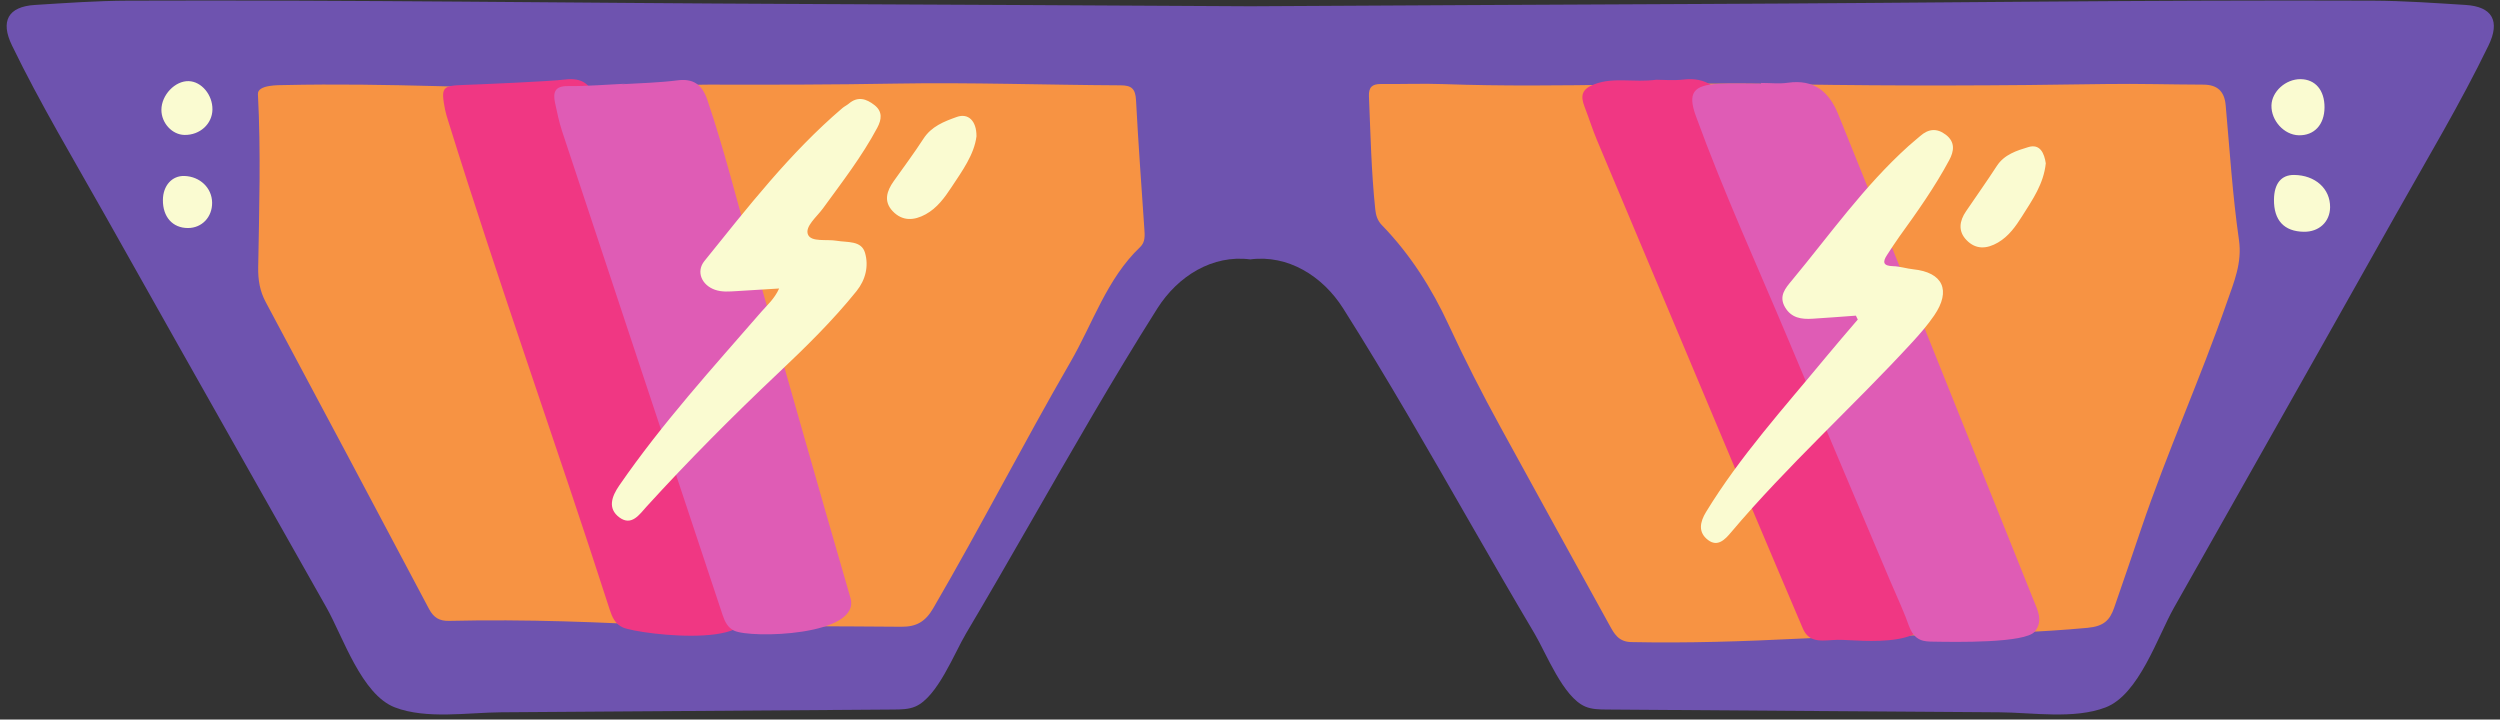
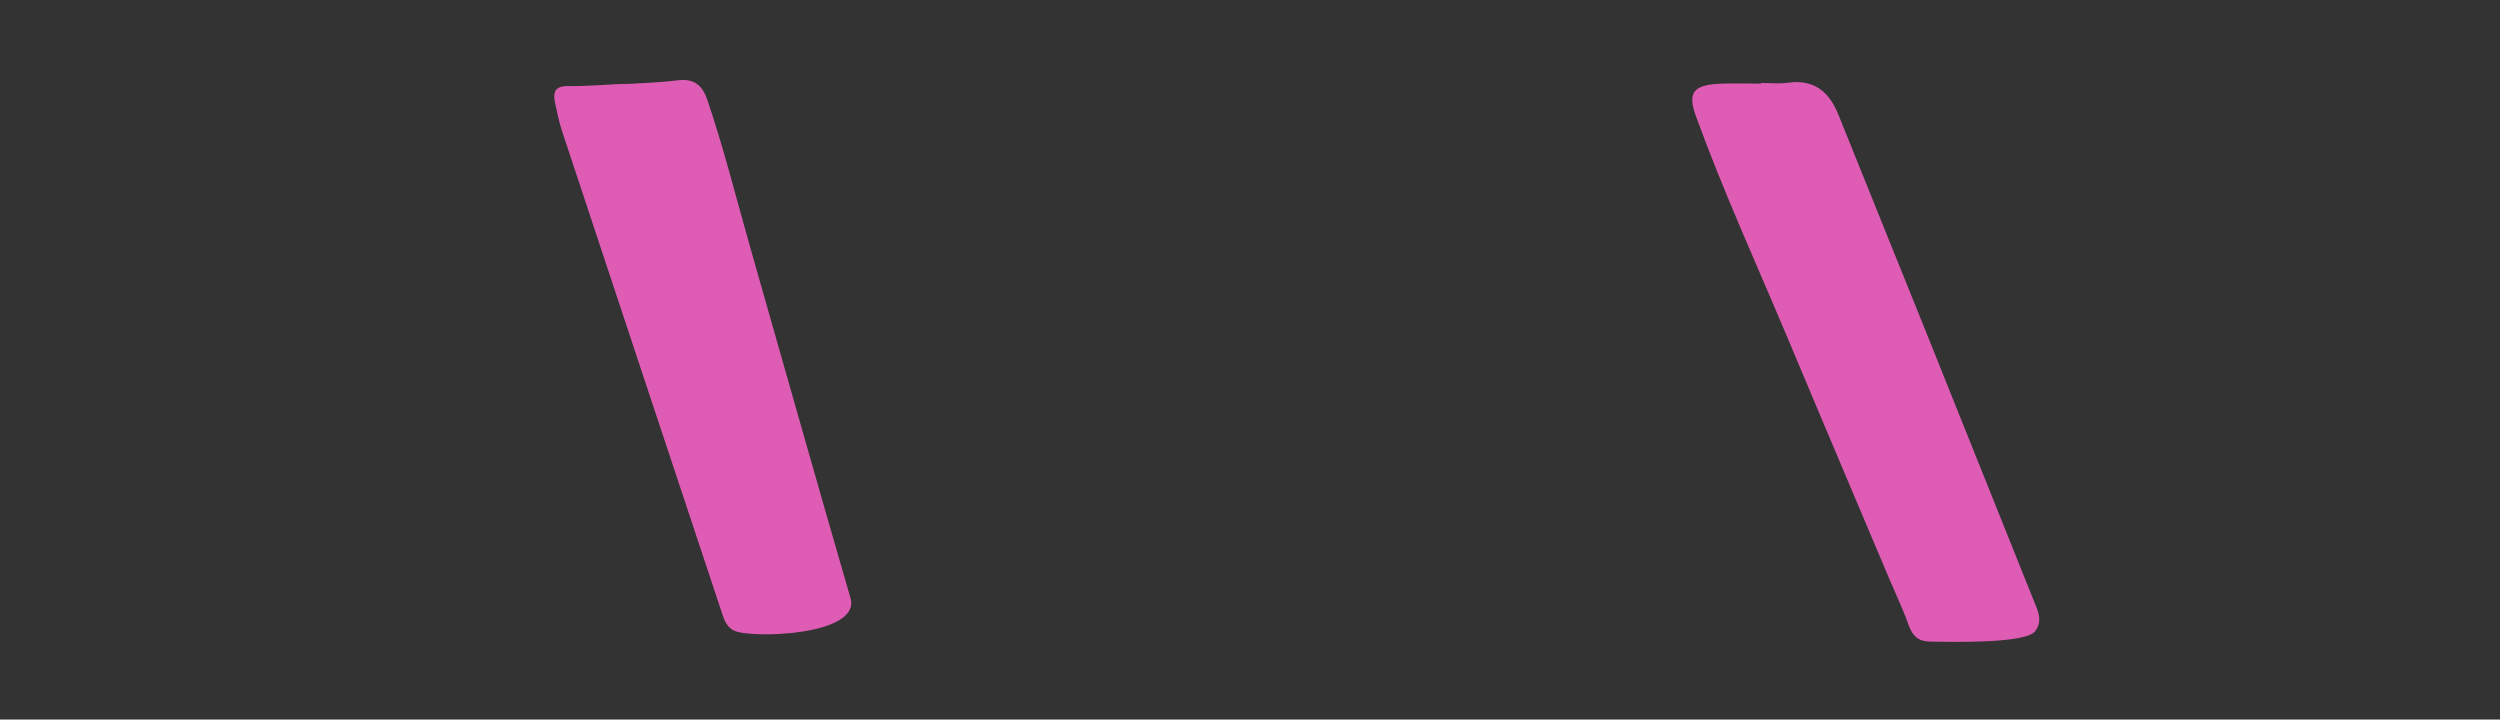
<svg xmlns="http://www.w3.org/2000/svg" height="140.6" preserveAspectRatio="xMidYMid meet" version="1.0" viewBox="-1.3 -0.1 488.5 140.6" width="488.5" zoomAndPan="magnify">
  <rect x="-1.3" y="-0.1" width="488.5" height="140.6" fill="#333333" stroke="none" />
  <g>
    <g id="change1_1">
-       <path d="M 484.957 8.785 C 479.453 20.141 472.957 30.961 466.781 41.949 C 457.195 59.016 447.566 76.055 437.934 93.098 C 433.117 101.617 428.301 110.137 423.484 118.66 C 420.277 124.34 416.652 135.625 410.137 138.125 C 403.992 140.48 395.852 139.129 389.41 139.082 C 380.879 139.023 372.348 138.965 363.816 138.902 C 361.691 138.887 359.562 138.871 357.438 138.859 C 342.504 138.754 327.566 138.648 312.629 138.543 C 311.211 138.531 309.75 138.516 308.445 137.957 C 304.125 136.105 300.859 127.59 298.539 123.684 C 294.316 116.574 290.191 109.41 286.07 102.242 C 277.957 88.113 269.879 73.961 261.168 60.188 C 257.125 53.797 250.348 49.629 243 50.586 C 235.656 49.629 228.875 53.797 224.832 60.188 C 216.121 73.961 208.043 88.113 199.926 102.242 C 195.809 109.41 191.684 116.574 187.461 123.684 C 185.141 127.59 181.875 136.105 177.555 137.957 C 176.25 138.516 174.789 138.531 173.371 138.543 C 158.434 138.648 143.5 138.754 128.562 138.859 C 126.438 138.871 124.309 138.887 122.184 138.902 C 113.652 138.965 105.121 139.023 96.59 139.082 C 90.152 139.129 82.004 140.48 75.863 138.125 C 69.348 135.625 65.723 124.34 62.516 118.66 C 57.699 110.137 52.883 101.617 48.066 93.098 C 38.434 76.055 28.805 59.016 19.219 41.949 C 13.043 30.961 6.547 20.141 1.043 8.785 C -1.27 4.02 0.281 1.191 5.512 0.867 C 11.559 0.492 17.609 0.055 23.66 0.031 C 67.453 -0.141 111.258 0.5 155.051 0.676 C 184.355 0.797 213.676 0.973 243 1.125 C 272.324 0.973 301.645 0.797 330.949 0.676 C 374.742 0.5 418.547 -0.141 462.34 0.031 C 468.391 0.055 474.441 0.492 480.484 0.867 C 485.719 1.191 487.27 4.02 484.957 8.785" fill="#6e53af" />
-     </g>
+       </g>
    <g id="change2_1">
-       <path d="M 220.68 19.484 C 220.562 17.242 219.801 16.586 217.711 16.574 C 203.035 16.504 188.359 15.977 173.691 16.234 C 161.547 16.445 149.406 16.473 137.262 16.434 C 129.84 16.406 121.426 17.414 114 17.367 C 93.75 17.238 74.484 16.07 54.234 16.523 C 53.32 16.547 49 16.41 49.098 18.289 C 49.691 29.566 49.34 40.848 49.152 52.125 C 49.109 54.578 49.465 56.758 50.609 58.902 C 61.281 78.871 71.926 98.855 82.52 118.867 C 83.445 120.617 84.59 121.262 86.453 121.219 C 101.336 120.867 116.215 121.449 131.098 122.301 C 145.668 122.301 160.242 122.219 174.812 122.367 C 177.758 122.395 179.523 121.375 181.039 118.773 C 190.289 102.902 198.688 86.512 207.879 70.617 C 212.254 63.051 214.988 54.348 221.484 48.176 C 222.527 47.184 222.391 45.871 222.301 44.566 C 221.738 36.207 221.117 27.852 220.68 19.484 Z M 433.859 58.906 C 428.68 73.828 422.156 88.246 417.09 103.211 C 415.348 108.359 413.594 113.504 411.812 118.637 C 410.961 121.086 409.797 122.281 406.605 122.578 C 387.883 124.309 369.094 123.762 350.355 124.688 C 339.391 125.23 328.438 125.594 317.453 125.363 C 314.922 125.312 314.094 123.684 313.176 122.023 C 306.074 109.191 299.016 96.336 291.961 83.477 C 288.359 76.91 284.949 70.254 281.805 63.453 C 278.477 56.246 274.258 49.59 268.691 43.863 C 267.852 42.996 267.547 41.957 267.426 40.809 C 266.652 33.457 266.5 26.074 266.191 18.695 C 266.121 16.938 266.836 16.305 268.52 16.316 C 272.621 16.355 276.73 16.191 280.832 16.336 C 303.613 17.152 326.395 15.797 349.172 16.383 C 369.492 16.719 389.809 16.645 410.129 16.32 C 416.488 16.223 422.852 16.422 429.211 16.438 C 431.957 16.445 433.352 17.711 433.598 20.465 C 434.387 29.242 434.938 38.055 436.191 46.766 C 436.84 51.285 435.215 55.008 433.859 58.906" fill="#f79343" />
-     </g>
+       </g>
    <g id="change3_1">
-       <path d="M 121.527 41.145 C 119.469 33.898 117.227 26.711 115.109 19.48 C 114.184 16.312 112.414 15.039 109.137 15.438 C 106 15.82 92.645 16.383 89.156 16.508 C 85.117 16.656 84.832 16.988 85.656 21.281 C 85.797 22.02 86.031 22.742 86.254 23.461 C 96.211 55.52 107.547 87.078 117.836 119.02 C 118.301 120.461 118.895 121.832 120.387 122.496 C 123.641 123.941 152 127.367 142.742 116 C 135.645 91.059 128.625 66.09 121.527 41.145 Z M 357.84 124.922 C 355.117 124.965 352.301 125.812 350.988 122.738 C 347.703 115.039 344.43 107.332 341.18 99.621 C 331.035 75.539 320.898 51.457 310.781 27.363 C 309.875 25.203 309.172 22.961 308.328 20.773 C 307.496 18.621 307.727 17.305 310.289 16.344 C 314.059 14.93 317.816 16.062 322.379 15.48 C 323.602 15.48 325.672 15.672 327.695 15.441 C 332.066 14.941 334.637 16.988 336.312 20.773 C 342.348 34.402 347.559 48.363 353.082 62.199 C 360.352 80.395 367.871 98.488 374.918 116.773 C 379 127.367 361.719 124.859 357.84 124.922" fill="#f03783" />
-     </g>
+       </g>
    <g id="change4_1">
      <path d="M 145.367 48.496 C 142.598 38.789 140.16 28.977 136.918 19.422 C 135.871 16.348 134.117 15.199 131.023 15.605 C 127.766 16.031 123.363 16.184 120.062 16.363 C 120.254 16.348 120.852 16.266 121.047 16.25 C 117.242 16.426 113.438 16.758 109.637 16.723 C 107.223 16.699 106.699 17.836 107.145 19.945 C 107.547 21.855 107.949 23.777 108.559 25.621 C 118.984 57.121 129.445 88.609 139.906 120.098 C 140.32 121.348 140.887 122.512 142.121 123.121 C 145.355 124.715 167.031 124.156 164.879 116.734 C 158.281 94.02 151.855 71.246 145.367 48.496 Z M 121.047 16.25 C 121.066 16.246 121.09 16.246 121.109 16.246 C 121.109 16.242 121.082 16.246 121.047 16.25 Z M 396.336 123.273 C 394.52 125.621 380.613 125.348 376.445 125.277 C 375.578 125.266 374.688 125.25 373.898 124.895 C 372.07 124.066 371.707 122.051 371.035 120.391 C 370.039 117.918 368.914 115.477 367.875 113.016 C 365.68 107.828 363.484 102.641 361.289 97.453 C 356.957 87.215 352.629 76.977 348.328 66.723 C 342.172 52.039 335.527 37.555 330.078 22.586 C 328.434 18.074 329.535 16.539 334.5 16.273 C 337.262 16.125 340.039 16.246 342.809 16.246 C 342.809 16.199 342.809 16.156 342.809 16.109 C 344.555 16.109 346.324 16.316 348.031 16.07 C 353.199 15.332 356.133 17.848 357.934 22.328 C 363.449 36.059 369.016 49.77 374.539 63.5 C 381.734 81.398 388.91 99.301 396.078 117.211 C 396.867 119.184 397.953 121.18 396.336 123.273" fill="#df5cb5" />
    </g>
    <g id="change5_1">
-       <path d="M 378.918 26.23 C 377.172 24.895 375.52 25.059 373.91 26.477 C 373.141 27.152 372.336 27.789 371.574 28.477 C 362.914 36.289 356.211 45.809 348.812 54.719 C 347.594 56.188 346.199 57.738 347.504 59.949 C 348.75 62.059 350.719 62.309 352.848 62.18 C 355.68 62.008 358.508 61.781 361.34 61.578 C 361.465 61.832 361.586 62.082 361.711 62.336 C 359.598 64.82 357.457 67.277 355.383 69.793 C 347.289 79.594 338.727 89.027 332.066 99.934 C 330.871 101.891 330.453 103.906 332.461 105.426 C 334.34 106.848 335.785 105.297 336.898 103.977 C 347.973 90.859 360.766 79.383 372.359 66.77 C 373.887 65.109 375.379 63.387 376.648 61.531 C 379.992 56.637 378.344 53.121 372.551 52.52 C 371.23 52.383 369.926 51.941 368.605 51.91 C 366.691 51.863 366.48 51.148 367.441 49.703 C 368.238 48.508 369 47.285 369.84 46.125 C 373.328 41.301 376.766 36.441 379.582 31.188 C 380.516 29.449 380.793 27.668 378.918 26.23 Z M 395.027 28.645 C 392.785 29.328 390.34 30.074 388.871 32.34 C 386.93 35.336 384.855 38.246 382.852 41.199 C 381.57 43.086 381.273 45.059 382.945 46.805 C 384.777 48.715 386.93 48.555 389.105 47.293 C 391.223 46.062 392.59 44.094 393.828 42.133 C 395.828 38.965 398.039 35.828 398.445 31.812 C 398.16 29.863 397.34 27.934 395.027 28.645 Z M 447.84 26.332 C 450.891 26.422 452.891 24.273 452.91 20.895 C 452.93 17.531 451.117 15.395 448.23 15.367 C 445.332 15.34 442.617 17.781 442.543 20.484 C 442.461 23.449 444.992 26.246 447.84 26.332 Z M 446.961 34.086 C 444.457 34.062 443.07 35.766 443.035 38.902 C 442.992 42.953 445.012 45.129 448.863 45.188 C 451.844 45.234 453.969 43.25 454 40.398 C 454.039 36.766 451.094 34.121 446.961 34.086 Z M 169.57 20.434 C 167.977 19.195 166.328 18.652 164.559 20.148 C 164.168 20.477 163.684 20.695 163.297 21.027 C 153.008 29.805 144.777 40.453 136.344 50.902 C 134.672 52.973 135.805 55.602 138.391 56.516 C 139.785 57.008 141.23 56.863 142.664 56.781 C 145.273 56.633 147.883 56.465 150.945 56.273 C 149.988 58.352 148.648 59.465 147.543 60.738 C 137.926 71.797 128.055 82.648 119.711 94.754 C 118.223 96.914 117.371 99.262 119.738 101.012 C 122.133 102.777 123.672 100.387 125.055 98.871 C 133.277 89.84 141.883 81.199 150.762 72.805 C 156.121 67.738 161.41 62.566 166.059 56.789 C 167.883 54.523 168.457 51.836 167.727 49.309 C 167.02 46.855 164.289 47.312 162.184 46.945 C 160.23 46.609 157.203 47.25 156.578 45.73 C 155.938 44.164 158.297 42.281 159.488 40.645 C 163.227 35.508 167.125 30.477 170.129 24.844 C 170.965 23.27 171.199 21.707 169.57 20.434 Z M 34.727 34.285 C 32.309 34.211 30.555 36.168 30.531 38.969 C 30.5 42.289 32.426 44.453 35.418 44.457 C 38.152 44.461 40.188 42.32 40.148 39.48 C 40.109 36.613 37.773 34.379 34.727 34.285 Z M 35.59 15.754 C 32.906 15.664 30.242 18.465 30.238 21.371 C 30.238 23.941 32.328 26.219 34.734 26.266 C 37.746 26.328 40.172 24.125 40.211 21.301 C 40.25 18.438 38.082 15.84 35.59 15.754 Z M 189.504 26.531 C 189.066 30.078 186.746 33.266 184.621 36.48 C 183.285 38.508 181.82 40.543 179.586 41.77 C 177.293 43.031 175.012 43.152 173.121 41.152 C 171.312 39.238 171.977 37.215 173.332 35.301 C 175.277 32.551 177.305 29.848 179.133 27.02 C 180.703 24.586 183.172 23.641 185.648 22.754 C 187.875 21.957 189.523 23.473 189.504 26.531" fill="#fafbd1" />
-     </g>
+       </g>
  </g>
</svg>